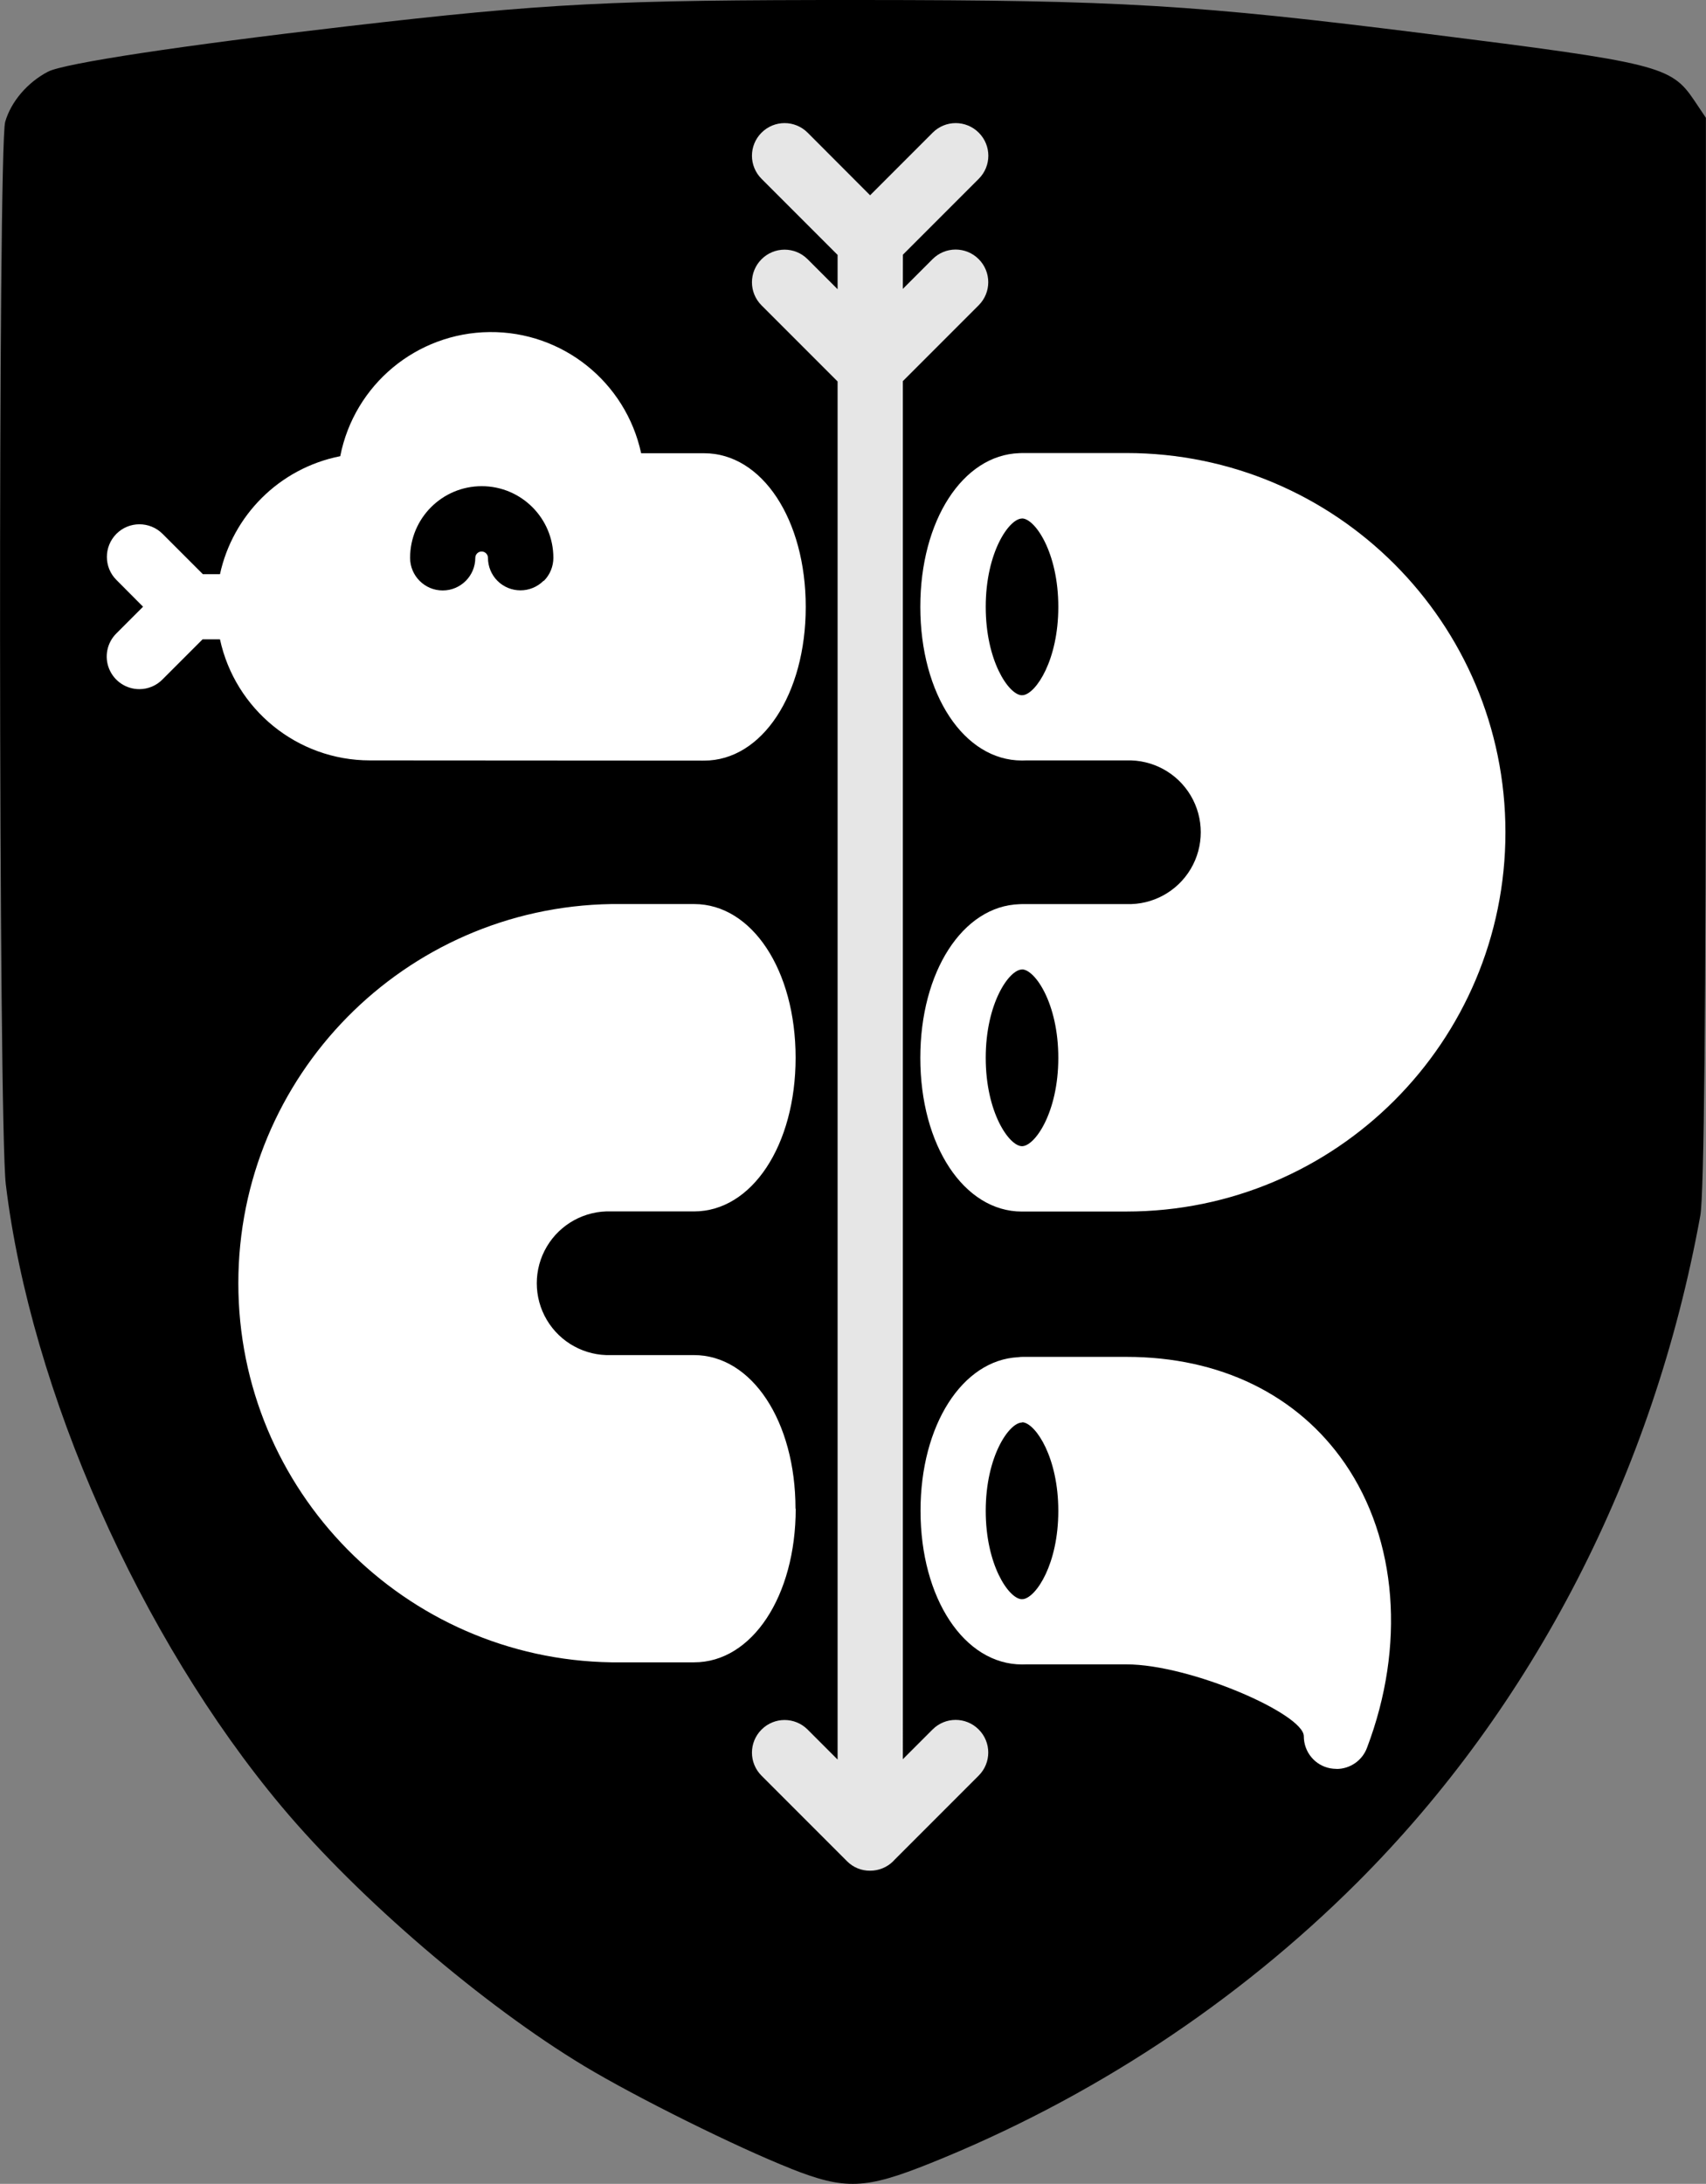
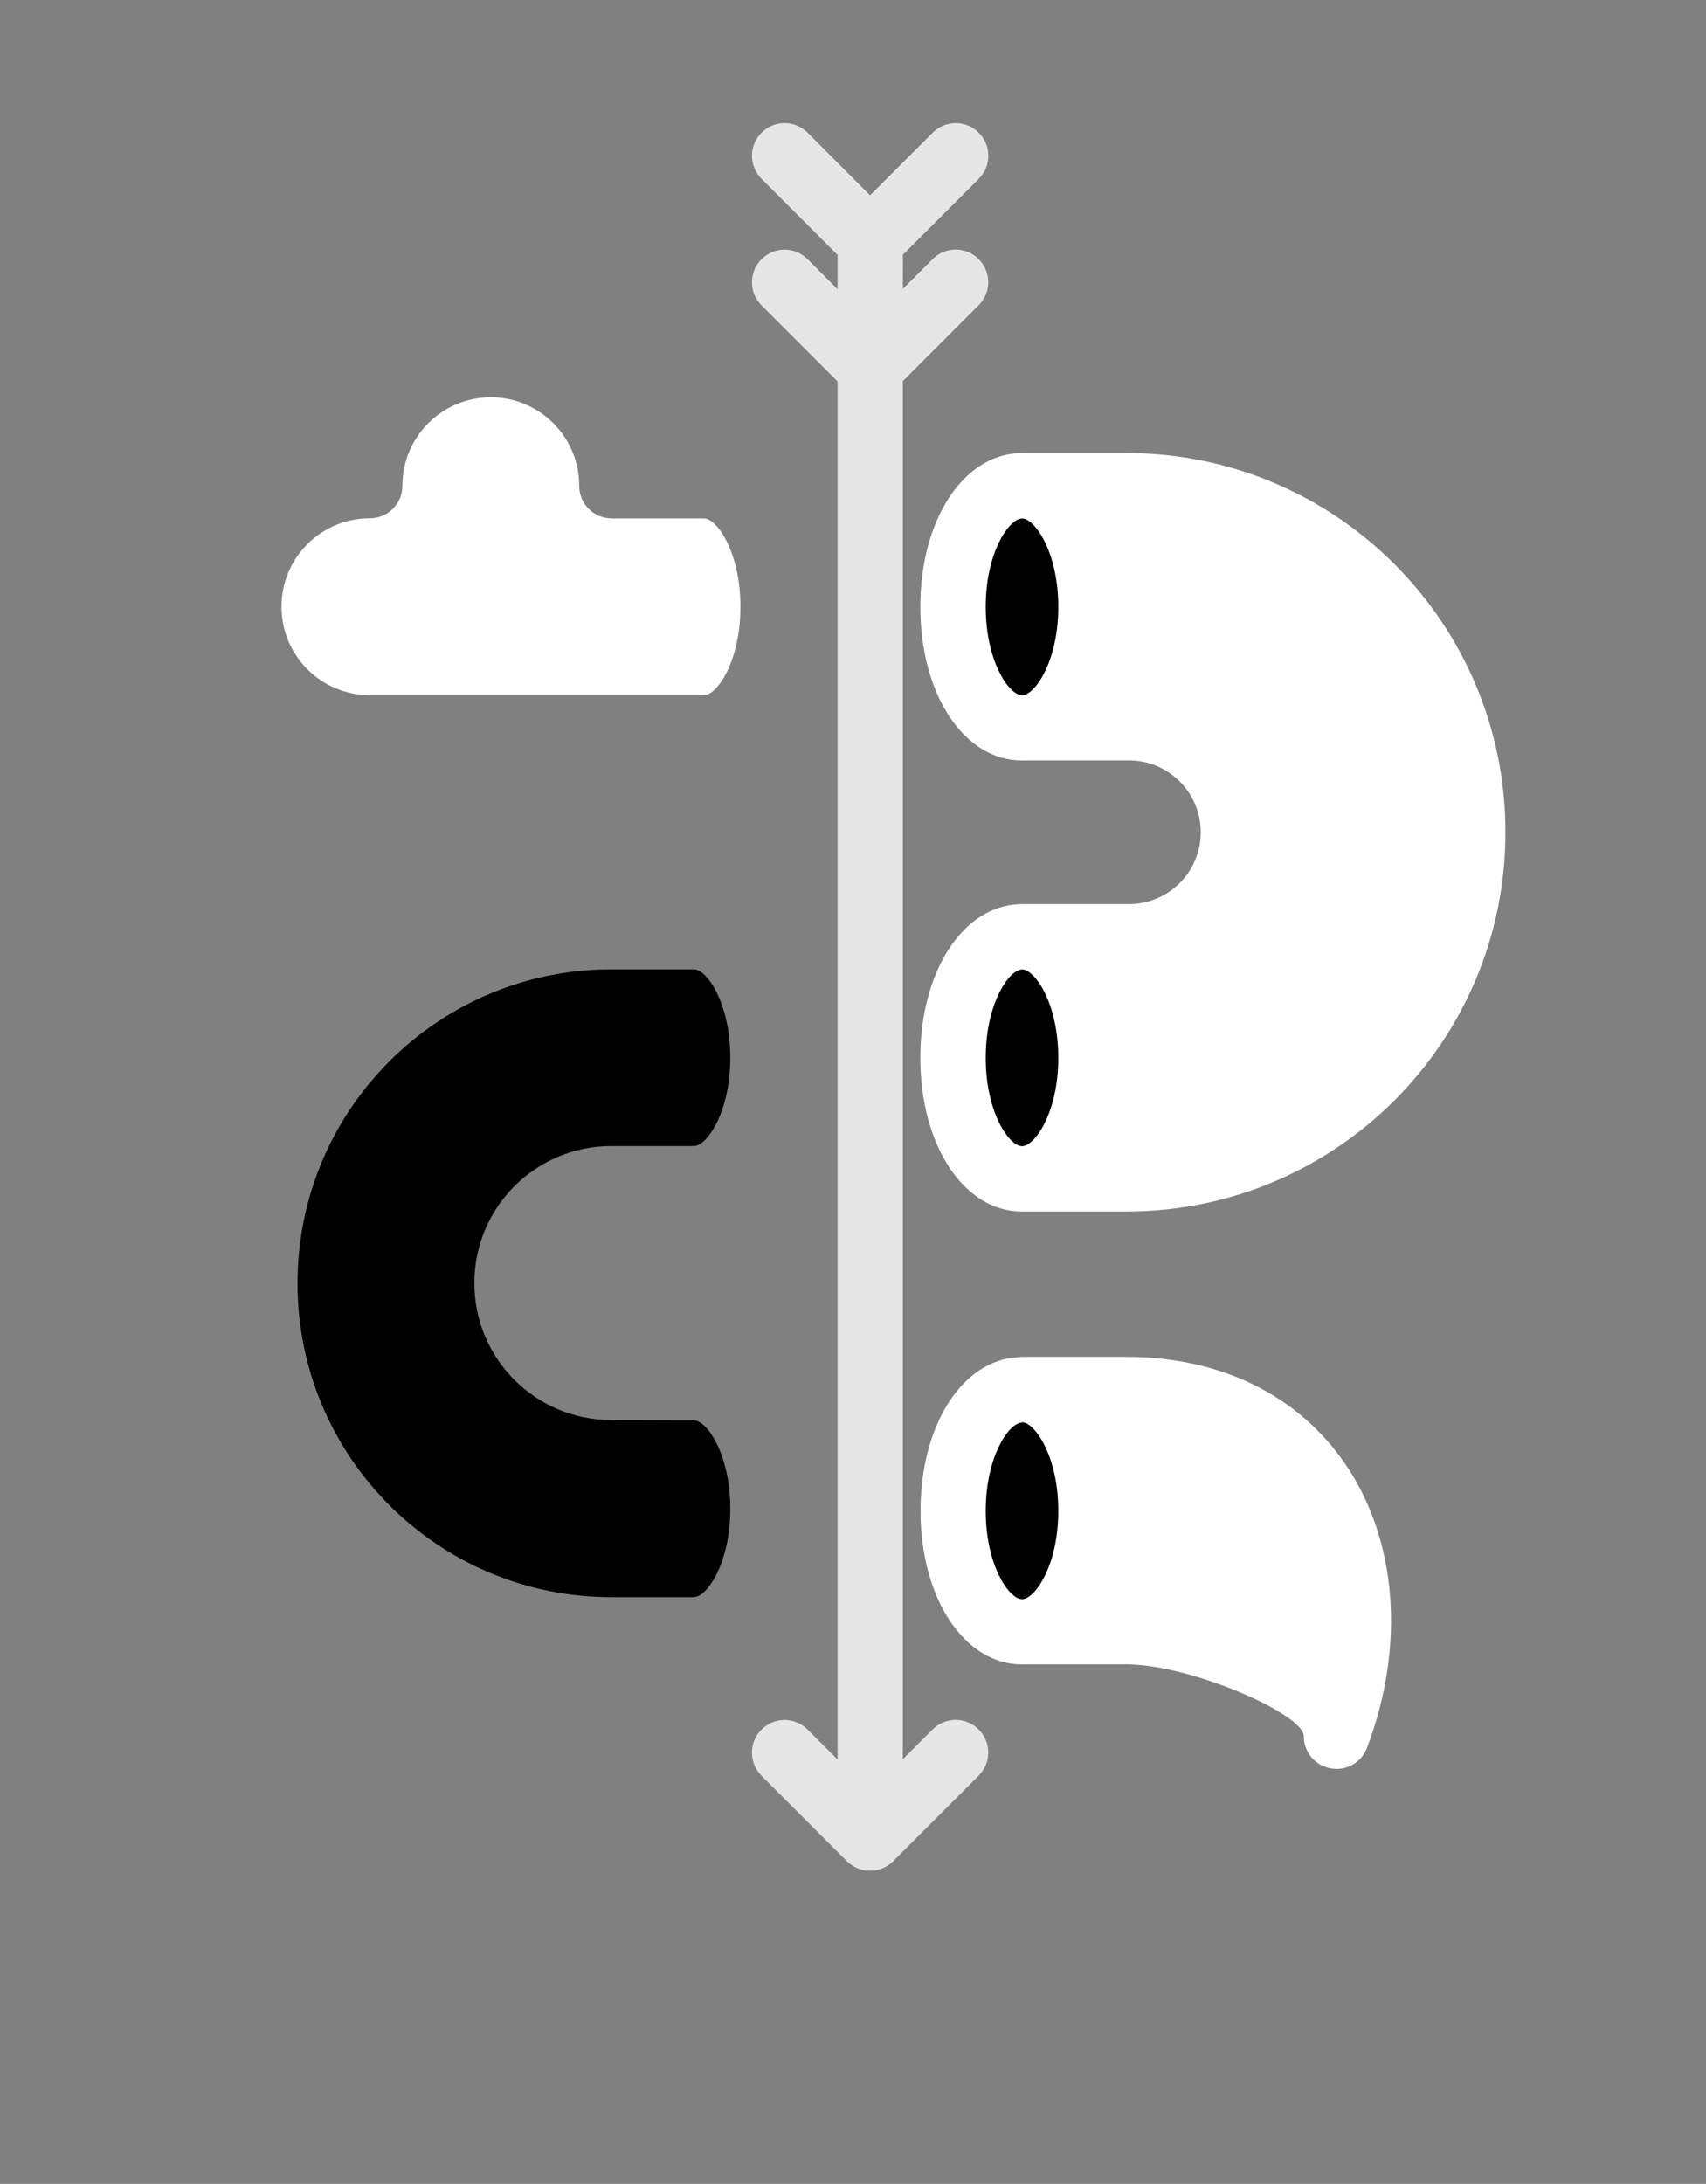
<svg xmlns="http://www.w3.org/2000/svg" xmlns:ns1="http://www.inkscape.org/namespaces/inkscape" xmlns:ns2="http://sodipodi.sourceforge.net/DTD/sodipodi-0.dtd" width="16.17mm" height="20.69mm" viewBox="0 0 16.17 20.69" version="1.1" id="svg503" ns1:version="1.2.2 (732a01da63, 2022-12-09)" ns2:docname="favicon2.svg">
  <rect x="0" y="0" width="16.17" height="20.69" fill="#808080" stroke="none" />
  <ns2:namedview id="namedview505" pagecolor="#ffffff" bordercolor="#000000" borderopacity="0.25" ns1:showpageshadow="2" ns1:pageopacity="0.0" ns1:pagecheckerboard="0" ns1:deskcolor="#d1d1d1" ns1:document-units="mm" showgrid="false" ns1:zoom="5.8938833" ns1:cx="6.3625285" ns1:cy="47.591713" ns1:window-width="1920" ns1:window-height="1002" ns1:window-x="-8" ns1:window-y="-8" ns1:window-maximized="1" ns1:current-layer="layer1" />
  <defs id="defs500" />
  <g ns1:label="Calque 1" ns1:groupmode="layer" id="layer1" transform="translate(-134.848,-140.489)">
-     <path style="mix-blend-mode:normal;fill:#000000;stroke-width:0.265" d="m 142.346,161.035 c -0.515,-0.203 -1.466,-0.675 -1.96,-0.972 -0.958,-0.577 -2.136,-1.586 -2.867,-2.457 -1.342,-1.6 -2.38,-3.94 -2.616,-5.897 -0.069,-0.574 -0.074,-9.825 -0.006,-10.065 0.055,-0.192 0.211,-0.374 0.406,-0.476 0.152,-0.079 1.265,-0.248 2.829,-0.429 1.898,-0.22 2.506,-0.251 4.875,-0.25 2.453,0.001 3.166,0.044 5.365,0.32 2.199,0.276 2.315,0.305 2.535,0.632 l 0.11,0.164 v 5.055 c 0,3.399 -0.017,5.15 -0.053,5.346 -0.443,2.439 -1.582,4.651 -3.252,6.318 -1.14,1.138 -2.529,2.051 -4.045,2.659 -0.618,0.248 -0.808,0.255 -1.323,0.052 z" id="path282" />
-     <path style="mix-blend-mode:normal;fill:#000000;stroke-width:0.265" d="m 145.525,155.639 h -0.192 c 0.105,-0.234 0.165,-0.52 0.165,-0.836 0,-0.317 -0.06,-0.605 -0.166,-0.839 h 0.194 c 0.686,0 1.225,0.256 1.56,0.741 0.287,0.416 0.387,0.966 0.297,1.542 -0.552,-0.397 -1.469,-0.608 -1.857,-0.608 z" id="path888" />
    <path style="mix-blend-mode:normal;fill:#ffffff;stroke-width:0.265" d="m 147.514,157.248 c 0.129,8e-4 0.246,-0.079 0.291,-0.201 0.366,-0.964 0.287,-1.972 -0.21,-2.694 -0.449,-0.651 -1.184,-1.009 -2.069,-1.009 h -0.985 c -0.014,0 -0.028,8e-4 -0.041,0.003 -0.531,0.026 -0.927,0.644 -0.927,1.455 0,0.829 0.414,1.456 0.963,1.456 0.012,0 0.024,-2.6e-4 0.036,-7.9e-4 h 0.953 c 0.606,0 1.681,0.47 1.681,0.681 -2.7e-4,0.149 0.106,0.278 0.253,0.304 0.019,0.003 0.037,0.005 0.056,0.005 z" id="path884" />
    <path style="mix-blend-mode:normal;fill:#000000;stroke-width:0.265" d="m 141.402,153.945 c 0.008,5.3e-4 0.016,8e-4 0.024,8e-4 0.121,0 0.344,0.318 0.344,0.837 0,0.519 -0.223,0.837 -0.344,0.837 -0.008,0 -0.016,2.7e-4 -0.024,8e-4 h -0.76 c -1.642,0 -2.974,-1.331 -2.974,-2.974 0,-1.642 1.331,-2.974 2.974,-2.974 h 0.784 c 0.121,0 0.344,0.318 0.344,0.837 0,0.519 -0.223,0.837 -0.344,0.837 h -0.784 c -0.717,0 -1.298,0.581 -1.298,1.298 0,0.717 0.581,1.298 1.298,1.298 z" id="path882" />
-     <path style="mix-blend-mode:normal;fill:#ffffff;stroke-width:0.265" d="m 142.388,154.783 c 0,-0.829 -0.414,-1.456 -0.963,-1.456 -0.002,0 -0.004,0 -0.006,9e-5 -0.002,-9e-5 -0.004,-9e-5 -0.006,-9e-5 h -0.772 c -0.249,0.009 -0.483,-0.119 -0.61,-0.333 -0.127,-0.214 -0.127,-0.481 0,-0.695 0.127,-0.214 0.361,-0.342 0.61,-0.333 h 0.785 c 0.549,0 0.963,-0.627 0.963,-1.456 0,-0.829 -0.413,-1.455 -0.961,-1.456 h -0.785 c -1.962,0.031 -3.536,1.63 -3.536,3.592 0,1.962 1.574,3.561 3.536,3.592 h 0.784 c 0.549,0 0.963,-0.627 0.963,-1.456 z" id="path878" />
    <path style="mix-blend-mode:normal;fill:#000000;stroke-width:0.265" d="m 145.333,147.075 c 0.105,-0.234 0.165,-0.52 0.165,-0.836 0,-0.317 -0.06,-0.604 -0.166,-0.838 h 0.193 c 1.642,0 2.974,1.331 2.974,2.974 0,1.642 -1.331,2.974 -2.974,2.974 h -0.192 c 0.105,-0.234 0.165,-0.521 0.165,-0.837 0,-0.317 -0.06,-0.604 -0.166,-0.838 h 0.193 c 0.717,2.7e-4 1.299,-0.581 1.299,-1.298 2.7e-4,-0.717 -0.581,-1.299 -1.298,-1.299 h -0.192 z" id="path876" />
    <path style="mix-blend-mode:normal;fill:#ffffff;stroke-width:0.265" d="m 145.524,151.967 c 1.984,0 3.593,-1.608 3.593,-3.593 0,-1.984 -1.608,-3.593 -3.593,-3.593 h -0.985 c -0.01,0 -0.019,5.3e-4 -0.029,10e-4 -0.537,0.018 -0.939,0.639 -0.939,1.456 0,0.829 0.414,1.456 0.963,1.456 0.012,0 0.024,-2.6e-4 0.036,-7.9e-4 h 0.954 c 0.249,-0.009 0.483,0.119 0.61,0.333 0.127,0.214 0.127,0.481 0,0.695 -0.127,0.214 -0.361,0.342 -0.61,0.333 h -0.985 c -0.01,0 -0.019,5.3e-4 -0.029,10e-4 -0.537,0.018 -0.939,0.639 -0.939,1.456 0,0.829 0.414,1.456 0.963,1.456 h 0.99 z" id="path870" />
    <path style="mix-blend-mode:normal;fill:#000000;stroke-width:0.265" d="m 144.191,154.803 c 0,-0.519 0.223,-0.837 0.344,-0.837 v -0.002 c 0.002,9e-5 0.004,9e-5 0.005,9e-5 h 0.006 c 0.123,0.019 0.333,0.336 0.333,0.839 0,0.503 -0.209,0.818 -0.333,0.836 -0.006,0 -0.012,1.8e-4 -0.018,5.3e-4 -0.122,-0.011 -0.337,-0.327 -0.337,-0.837 z" id="path886" />
    <path style="mix-blend-mode:normal;fill:#000000;stroke-width:0.265" d="m 144.546,147.075 c -0.006,0 -0.012,1.8e-4 -0.018,5.3e-4 -0.122,-0.011 -0.337,-0.327 -0.337,-0.837 0,-0.519 0.223,-0.837 0.344,-0.837 v -7.9e-4 c 0.121,0 0.344,0.319 0.344,0.838 0,0.503 -0.21,0.818 -0.332,0.836 z" id="path874" />
-     <path style="mix-blend-mode:normal;fill:#000000;stroke-width:0.265" d="m 144.535,149.673 c 0.121,0 0.344,0.319 0.344,0.838 0,0.519 -0.223,0.837 -0.344,0.837 -0.121,0 -0.344,-0.318 -0.344,-0.837 0,-0.519 0.223,-0.837 0.344,-0.837 z" id="path880" />
-     <path style="mix-blend-mode:normal;fill:#ffffff;stroke-width:0.265" d="m 141.51,147.695 c 0.002,0 0.004,0 0.006,-9e-5 0.002,9e-5 0.004,9e-5 0.006,9e-5 0.548,0 0.963,-0.627 0.963,-1.456 0,-0.829 -0.414,-1.456 -0.963,-1.456 h -0.597 c -0.146,-0.675 -0.746,-1.155 -1.437,-1.148 -0.691,0.007 -1.282,0.498 -1.415,1.176 -0.582,0.115 -1.02,0.566 -1.14,1.118 h -0.162 l -0.383,-0.383 c -0.121,-0.12 -0.317,-0.12 -0.437,0.001 -0.12,0.121 -0.12,0.317 10e-4,0.437 l 0.252,0.253 -0.253,0.253 c -0.089,0.088 -0.116,0.222 -0.068,0.337 0.048,0.116 0.161,0.191 0.286,0.191 0.082,-9e-5 0.161,-0.033 0.218,-0.091 l 0.381,-0.381 h 0.165 c 0.143,0.661 0.73,1.147 1.422,1.147 z" id="path866" />
+     <path style="mix-blend-mode:normal;fill:#000000;stroke-width:0.265" d="m 144.535,149.673 c 0.121,0 0.344,0.319 0.344,0.838 0,0.519 -0.223,0.837 -0.344,0.837 -0.121,0 -0.344,-0.318 -0.344,-0.837 0,-0.519 0.223,-0.837 0.344,-0.837 " id="path880" />
    <path style="mix-blend-mode:normal;fill:#ffffff;stroke-width:0.265" d="m 140.649,145.401 h 0.873 c 0.121,0 0.344,0.318 0.344,0.837 0,0.519 -0.223,0.837 -0.344,0.837 -0.002,0 -0.004,0 -0.006,9e-5 -0.002,-9e-5 -0.004,-9e-5 -0.006,-9e-5 h -3.156 c -0.463,0 -0.838,-0.375 -0.838,-0.838 0,-0.463 0.375,-0.838 0.838,-0.838 0.082,0 0.161,-0.033 0.218,-0.09 0.058,-0.058 0.09,-0.137 0.09,-0.218 0,-0.463 0.375,-0.838 0.838,-0.838 0.463,0 0.838,0.375 0.838,0.838 -2.7e-4,0.082 0.032,0.161 0.09,0.219 0.058,0.058 0.137,0.091 0.219,0.09 z" id="path868" />
    <path style="mix-blend-mode:normal;fill:#e6e6e6;stroke-width:0.265" d="m 143.406,142.902 0.719,-0.719 c 0.121,-0.121 0.121,-0.316 0,-0.437 -0.121,-0.121 -0.316,-0.121 -0.437,0 l -0.593,0.593 -0.592,-0.593 c -0.121,-0.121 -0.316,-0.121 -0.437,0 -0.121,0.121 -0.121,0.316 0,0.437 l 0.721,0.721 v 0.325 l -0.284,-0.284 c -0.121,-0.121 -0.316,-0.121 -0.437,0 -0.121,0.121 -0.121,0.316 0,0.437 l 0.721,0.721 v 13.056 l -0.284,-0.284 c -0.121,-0.121 -0.316,-0.121 -0.437,0 -0.121,0.121 -0.121,0.316 0,0.437 l 0.811,0.811 c 0.058,0.058 0.136,0.09 0.218,0.089 h 2.6e-4 c 0.082,2.7e-4 0.161,-0.032 0.219,-0.09 0.005,-0.005 0.009,-0.009 0.013,-0.014 l 0.797,-0.797 c 0.121,-0.121 0.121,-0.316 0,-0.437 -0.121,-0.121 -0.316,-0.121 -0.437,0 l -0.282,0.282 V 144.1 l 0.719,-0.719 c 0.121,-0.121 0.121,-0.316 0,-0.437 -0.121,-0.121 -0.316,-0.121 -0.437,0 l -0.282,0.282 z" id="path864" />
-     <path style="mix-blend-mode:normal;fill:#000000;stroke-width:0.265" d="m 140.003,145.992 c 0.058,-0.058 0.09,-0.137 0.09,-0.218 0,-0.375 -0.304,-0.679 -0.679,-0.679 -0.375,0 -0.679,0.304 -0.679,0.679 0,0.171 0.139,0.309 0.309,0.309 0.171,0 0.309,-0.139 0.309,-0.309 0,-0.033 0.027,-0.06 0.06,-0.06 0.033,0 0.06,0.027 0.06,0.06 0,0.082 0.033,0.161 0.09,0.218 0.058,0.058 0.137,0.09 0.218,0.09 0.082,0 0.161,-0.033 0.218,-0.09 z" id="path872" />
  </g>
</svg>